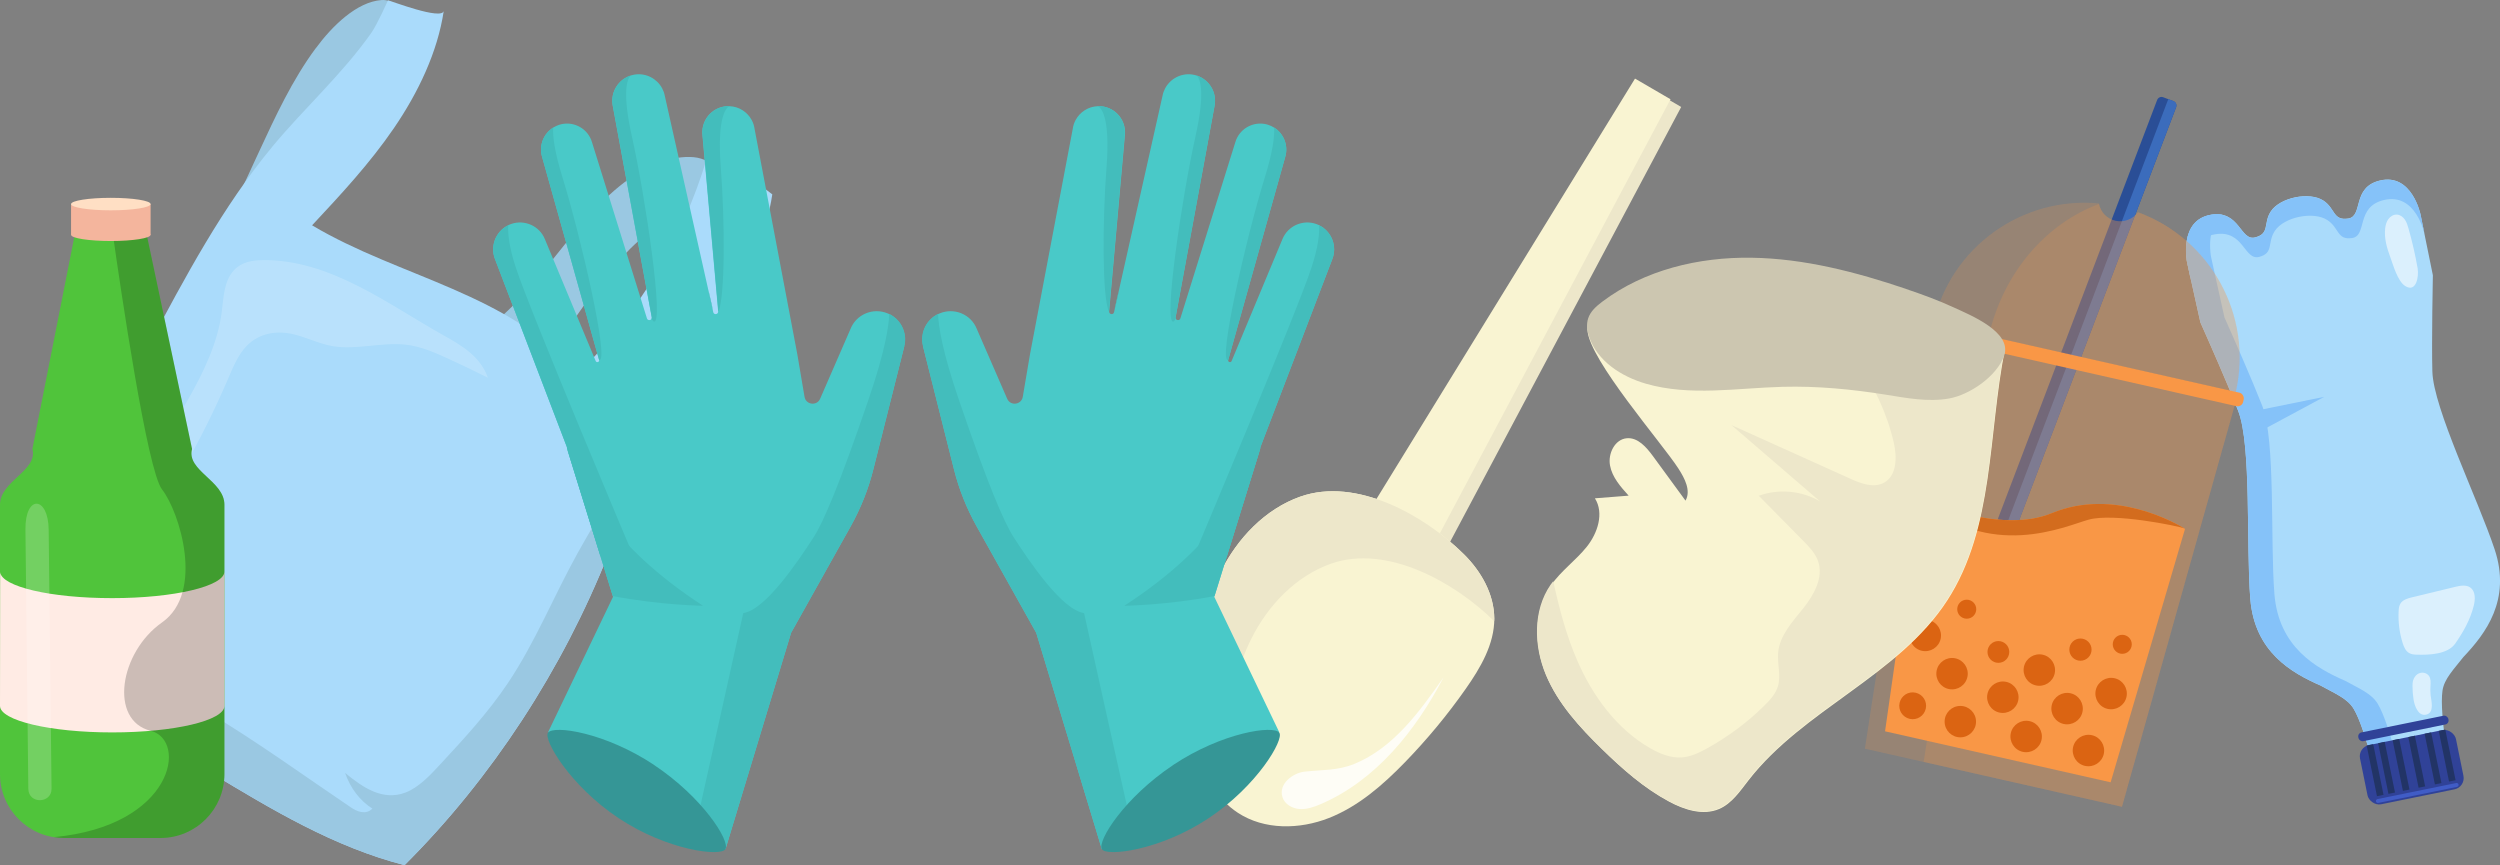
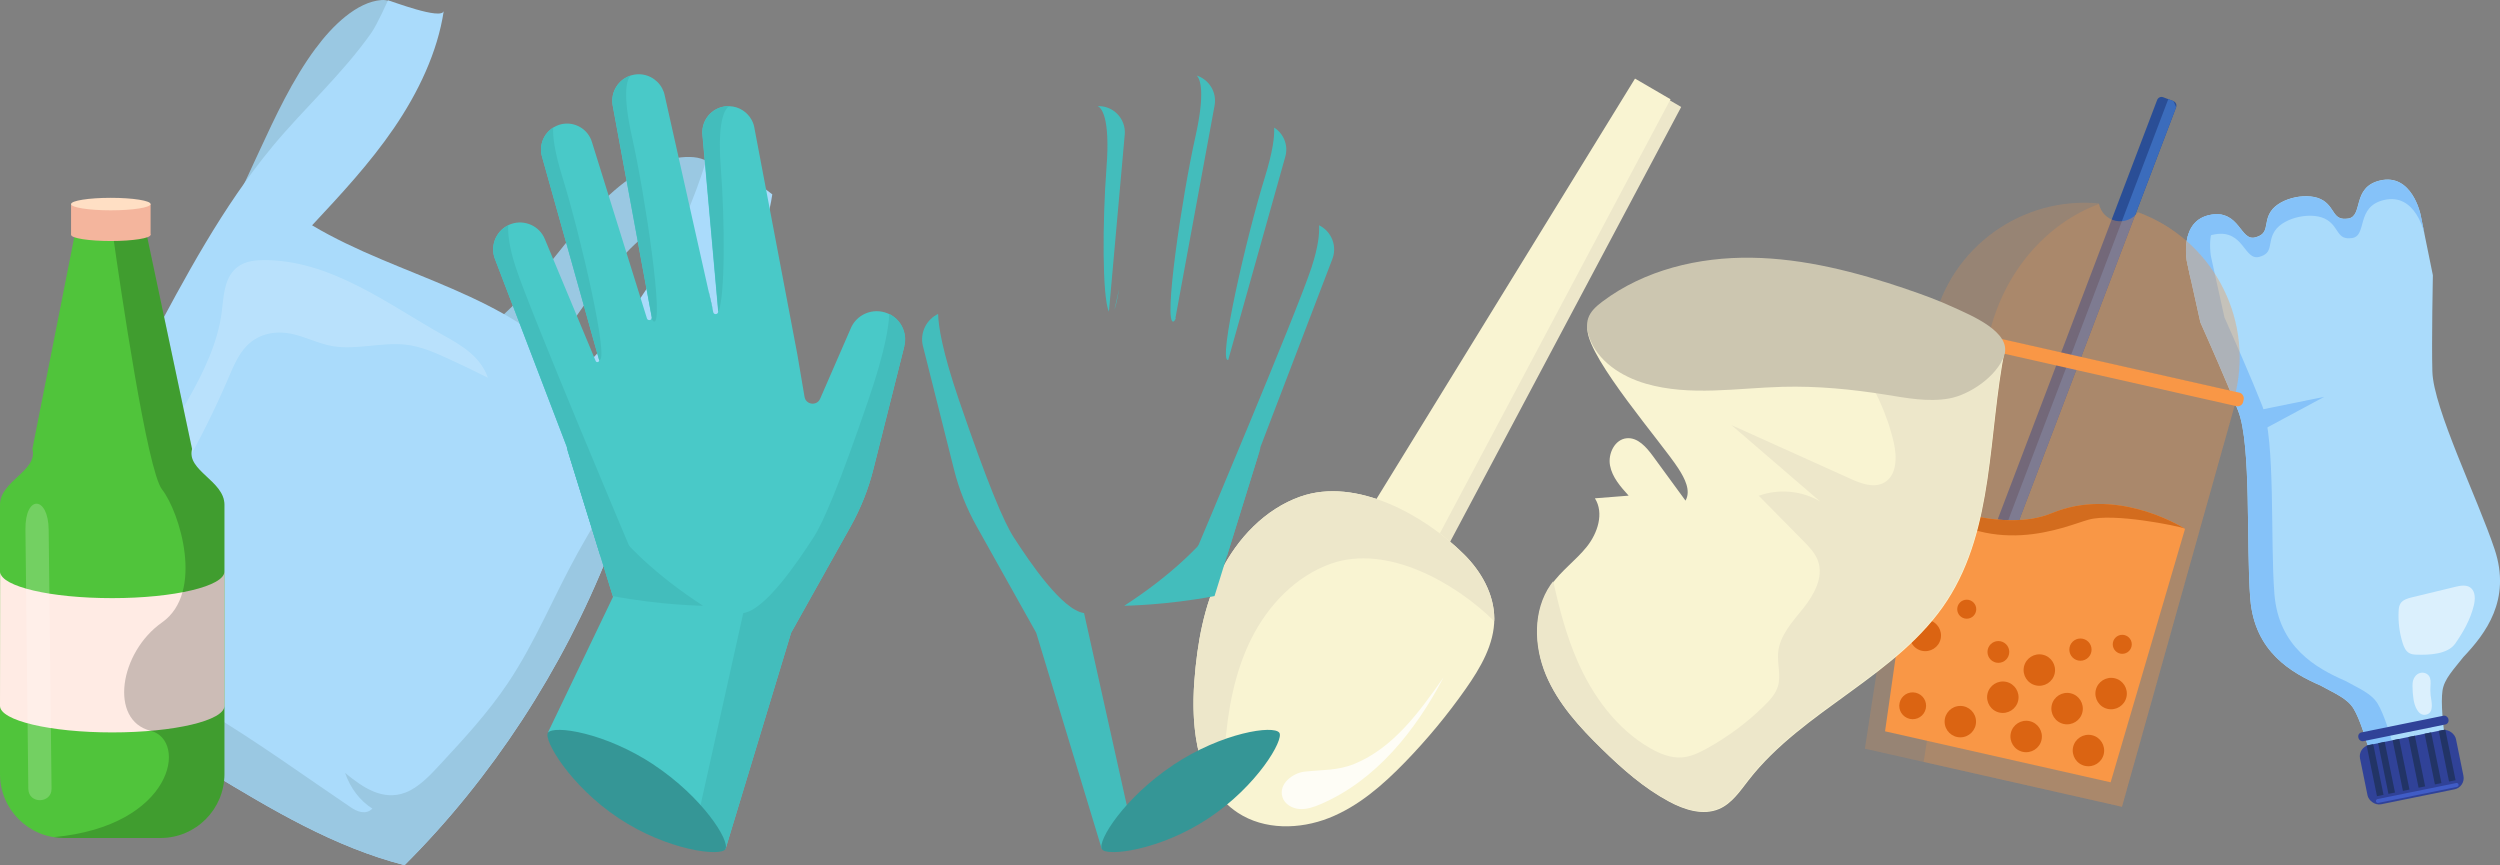
<svg xmlns="http://www.w3.org/2000/svg" viewBox="0 0 452.03 156.43">
  <rect x="0" y="0" width="452.03" height="156.43" fill="#808080" stroke="none" />
  <defs>
    <style>
      .cls-1 {
        fill: #2a4e96;
      }

      .cls-2 {
        fill: #f4b59d;
      }

      .cls-3 {
        fill: #405cc6;
      }

      .cls-4 {
        fill: #223466;
      }

      .cls-5, .cls-6 {
        fill: #f99746;
      }

      .cls-7 {
        opacity: .18;
      }

      .cls-7, .cls-8, .cls-9, .cls-10 {
        fill: #fff;
      }

      .cls-11, .cls-6, .cls-10 {
        opacity: .2;
      }

      .cls-11, .cls-10 {
        mix-blend-mode: overlay;
      }

      .cls-12 {
        fill: #db6412;
      }

      .cls-13 {
        isolation: isolate;
      }

      .cls-14 {
        fill: #d36c1e;
      }

      .cls-15 {
        fill: #85c2f9;
      }

      .cls-16 {
        fill: #304298;
      }

      .cls-17 {
        fill: #43bdbc;
      }

      .cls-8 {
        opacity: .8;
      }

      .cls-18 {
        fill: #f9f4d2;
      }

      .cls-19 {
        fill: #aadbfb;
      }

      .cls-20 {
        fill: #ffebe4;
      }

      .cls-21 {
        fill: #9ac8e2;
      }

      .cls-22 {
        fill: #ede7ca;
      }

      .cls-23 {
        fill: #50c43b;
      }

      .cls-24 {
        fill: #ccc6b0;
      }

      .cls-9 {
        opacity: .58;
      }

      .cls-25 {
        fill: #ffdfc4;
      }

      .cls-26 {
        fill: #359696;
      }

      .cls-27 {
        fill: #3b6cbc;
      }

      .cls-28 {
        fill: #49c9c8;
      }
    </style>
  </defs>
  <g class="cls-13">
    <g id="Layer_2" data-name="Layer 2">
      <g id="Layer_1-2" data-name="Layer 1">
        <g>
          <g>
            <path class="cls-19" d="M419.69,124.02c2.45,1.36,4.75,2.27,5.87,4.13,2.32,3.83,4.8,15.58,4.8,15.58l12.94-2.63s-2.31-11.78-1.67-16.21c.31-2.16,2.07-3.89,3.79-6.1,4-4.22,8.68-10.32,5.64-19.46-3.04-9.14-11.07-25.47-11.26-32.15-.15-5.22,.09-17.42,.09-17.42l-2.23-10.95s-1.54-7.57-7.36-6.17c-5.11,1.23-2.95,6.46-5.73,6.87s-2.31-1.82-4.47-3.24c-2.52-1.66-7.83-.58-9.5,1.93-1.43,2.15-.13,4.02-2.85,4.72-2.71,.7-2.78-4.96-7.96-4.09-5.9,.99-4.36,8.55-4.36,8.55l2.42,10.91c1.43,3.21,4.94,11.14,6.84,16.01,2.43,6.22,1.42,24.39,2.19,33.99,.77,9.61,7.46,13.39,12.8,15.71Z" />
            <path class="cls-15" d="M419.68,123.99c2.45,1.36,4.75,2.27,5.87,4.13,2.32,3.83,4.8,15.58,4.8,15.58l4.36-.89s-2.47-11.74-4.8-15.58c-1.13-1.86-3.43-2.77-5.87-4.13-5.33-2.32-12.03-6.11-12.8-15.71-.77-9.61,.24-27.77-2.19-33.99-1.91-4.87-5.41-12.8-6.84-16.01l-2.42-10.91s-1.09-5.36,2.08-7.65c-.59-.13-1.27-.16-2.08-.02-5.9,.99-4.36,8.55-4.36,8.55l2.42,10.91c1.43,3.21,4.94,11.14,6.84,16.01,2.43,6.22,1.42,24.39,2.19,33.99,.77,9.61,7.46,13.39,12.8,15.71Z" />
            <path class="cls-15" d="M400.52,42.36c5.18-.87,5.24,4.79,7.96,4.09,2.71-.7,1.42-2.58,2.85-4.72,1.68-2.51,6.98-3.59,9.5-1.93,2.16,1.42,1.7,3.65,4.47,3.24,2.77-.42,.62-5.65,5.73-6.87,5.82-1.4,7.36,6.17,7.36,6.17l-.71-3.51s-1.54-7.57-7.36-6.17c-5.11,1.23-2.95,6.46-5.73,6.87-2.77,.42-2.31-1.82-4.47-3.24-2.52-1.66-7.83-.58-9.5,1.93-1.43,2.15-.13,4.02-2.85,4.72-2.71,.7-2.78-4.96-7.96-4.09-5.9,.99-4.36,8.55-4.36,8.55l.72,3.51s-1.54-7.57,4.36-8.55Z" />
            <g>
              <rect class="cls-16" x="427.22" y="133.24" width="17.7" height="10.93" rx="2.07" ry="2.07" transform="translate(891.04 187.7) rotate(168.5)" />
              <rect class="cls-16" x="426.26" y="130.89" width="16.61" height="1.62" rx=".73" ry=".73" transform="translate(886.66 174.13) rotate(168.5)" />
              <g>
                <rect class="cls-4" x="441.87" y="131.92" width="1.21" height="9.35" transform="translate(903.3 182.25) rotate(168.5)" />
                <rect class="cls-4" x="439.31" y="132.44" width="1.21" height="9.35" transform="translate(898.34 183.79) rotate(168.5)" />
                <rect class="cls-4" x="436.38" y="133.04" width="1.21" height="9.35" transform="translate(892.64 185.56) rotate(168.5)" />
                <rect class="cls-4" x="433.53" y="133.62" width="1.21" height="9.35" transform="translate(887.13 187.27) rotate(168.5)" />
                <rect class="cls-4" x="430.93" y="134.15" width="1.21" height="9.35" transform="translate(882.07 188.84) rotate(168.5)" />
                <rect class="cls-4" x="428.84" y="134.57" width="1.21" height="9.35" transform="translate(878.03 190.09) rotate(168.5)" />
              </g>
              <path class="cls-3" d="M429.88,144.48l14.24-2.9c.19-.04,.38,.09,.42,.28h0c.04,.19-.09,.38-.28,.42l-14.24,2.9c-.19,.04-.38-.09-.42-.28h0c-.04-.19,.09-.38,.28-.42Z" />
            </g>
            <path class="cls-9" d="M447.28,109.54c.29-1.16,.35-2.62-.62-3.31-.76-.54-1.81-.34-2.72-.12-2.62,.63-5.23,1.27-7.85,1.9-.77,.19-1.62,.43-2.05,1.1-.26,.41-.32,.91-.34,1.4-.1,1.93,.14,3.88,.72,5.73,.23,.73,.55,1.5,1.22,1.86,.41,.22,.88,.26,1.34,.27,2.21,.07,5.59-.04,6.96-2.01,1.47-2.11,2.71-4.31,3.34-6.82Z" />
            <path class="cls-9" d="M439.48,125.63c-.06-.52-.05-1.05-.02-1.58,.04-.64,.09-1.33-.28-1.85-.36-.5-1.07-.69-1.66-.5-.59,.19-1.03,.72-1.2,1.32-.1,.36-.11,.73-.11,1.1,0,.77,.07,1.54,.18,2.3,.15,1.07,.81,3.17,2.32,2.79,1.51-.38,.88-2.54,.76-3.58Z" />
-             <path class="cls-9" d="M437.15,48.58c-.43-2.45-.98-4.87-1.66-7.26-.16-.56-.33-1.13-.66-1.61-.33-.48-.84-.87-1.42-.91-.61-.04-1.21,.32-1.57,.82s-.51,1.12-.58,1.73c-.18,1.73,.3,3.45,.91,5.08,.54,1.46,1.34,4.44,2.74,5.3,2.03,1.25,2.46-1.85,2.23-3.14Z" />
            <polygon class="cls-15" points="420.25 71.75 407.67 74.31 408.44 78.1 420.25 71.75" />
          </g>
          <g>
            <path class="cls-1" d="M392.97,18.28c.44,.17,.67,.67,.5,1.11l-42.52,111.88-.09,.24-3.45-1.31,42.63-112.13c.17-.44,.65-.65,1.09-.49l.92,.35,.92,.35Z" />
-             <path class="cls-27" d="M393.47,19.38l-42.52,111.88-1.72-.66,42.82-112.68,.93,.35c.44,.17,.66,.66,.49,1.1Z" />
+             <path class="cls-27" d="M393.47,19.38l-42.52,111.88-1.72-.66,42.82-112.68,.93,.35Z" />
            <polygon class="cls-6" points="404.21 72.76 383.68 145.88 337.19 135.37 348.79 60.24 404.21 72.76" />
            <polygon class="cls-6" points="404.21 72.76 383.68 145.88 347.82 137.77 359.43 62.64 404.21 72.76" />
            <path class="cls-6" d="M404.26,70.88l-54.7-12.36c3.14-13.91,16.12-23.05,29.95-21.74,0,.03,.01,.06,.02,.1,.3,1.47,1.43,2.69,2.98,3.04s3.17-.3,4.06-1.55c13.05,4.77,20.84,18.6,17.69,32.51Z" />
            <path class="cls-6" d="M404.26,70.88l-44.67-10.09c2.62-11.58,10.47-20.43,19.94-23.91,.3,1.47,1.43,2.69,2.98,3.04s3.17-.3,4.06-1.55c13.05,4.77,20.84,18.6,17.69,32.51Z" />
            <rect class="cls-5" x="346.91" y="64.67" width="59.45" height="2.5" rx="1" ry="1" transform="translate(23.79 -81.4) rotate(12.73)" />
            <path class="cls-5" d="M395.08,95.62l-13.45,45.83-40.79-9.22,6.02-42.15s.02,0,.07,.03c1.07,.49,14.78,6.53,24.05,2.69,11.36-4.71,22.7,1.97,23.98,2.75t.02,.02c.06,.04,.1,.06,.1,.06Z" />
            <g>
              <path class="cls-12" d="M343.47,127.08c.3-1.31,1.59-2.13,2.9-1.83s2.13,1.59,1.83,2.9-1.59,2.13-2.9,1.83-2.13-1.59-1.83-2.9Z" />
-               <circle class="cls-12" cx="352.97" cy="121.83" r="2.84" transform="translate(168.67 446.57) rotate(-79.47)" />
              <circle class="cls-12" cx="361.33" cy="117.88" r="1.97" />
              <path class="cls-12" d="M345.34,114.27c.35-1.53,1.87-2.49,3.4-2.15s2.49,1.87,2.15,3.4-1.87,2.49-3.4,2.15-2.49-1.87-2.15-3.4Z" />
              <circle class="cls-12" cx="355.61" cy="110.15" r="1.72" />
              <circle class="cls-12" cx="383.73" cy="116.5" r="1.72" />
              <path class="cls-12" d="M365.96,120.53c.35-1.53,1.87-2.49,3.4-2.15s2.49,1.87,2.15,3.4-1.87,2.49-3.4,2.15-2.49-1.87-2.15-3.4Z" />
              <path class="cls-12" d="M378.94,124.78c.35-1.53,1.87-2.49,3.4-2.15s2.49,1.87,2.15,3.4-1.87,2.49-3.4,2.15-2.49-1.87-2.15-3.4Z" />
              <circle class="cls-12" cx="354.45" cy="130.48" r="2.84" />
              <path class="cls-12" d="M359.36,125.44c.35-1.53,1.87-2.49,3.4-2.15s2.49,1.87,2.15,3.4c-.35,1.53-1.87,2.49-3.4,2.15s-2.49-1.87-2.15-3.4Z" />
              <path class="cls-12" d="M363.58,132.54c.35-1.53,1.87-2.49,3.4-2.15s2.49,1.87,2.15,3.4-1.87,2.49-3.4,2.15-2.49-1.87-2.15-3.4Z" />
              <path class="cls-12" d="M370.98,127.5c.35-1.53,1.87-2.49,3.4-2.15s2.49,1.87,2.15,3.4-1.87,2.49-3.4,2.15-2.49-1.87-2.15-3.4Z" />
              <circle class="cls-12" cx="376.17" cy="117.46" r="2.01" />
              <path class="cls-12" d="M374.84,135.08c.35-1.53,1.87-2.49,3.4-2.15s2.49,1.87,2.15,3.4c-.35,1.53-1.87,2.49-3.4,2.15s-2.49-1.87-2.15-3.4Z" />
            </g>
            <path class="cls-14" d="M394.96,95.54c-1.31-.47-12.79-2.83-17.31-1.58-4.29,1.19-17.86,7.57-30.73-3.86,1.07,.49,14.78,6.53,24.05,2.69,11.36-4.71,22.7,1.97,23.98,2.75Z" />
          </g>
          <g>
            <path class="cls-21" d="M57.08,8.73c-4.23,5.72-7.28,12.3-10.29,18.8-1.29,2.78-2.57,5.57-3.86,8.35-1.82,3.94-3.65,7.9-5.06,11.98,9-8.84,18-17.68,27.01-26.52,2.96-2.91,6.08-6.05,7.51-10.06,1.44-4.03,.95-11.59-3.42-11.27-4.45,.33-8.88,4.65-11.88,8.72Z" />
            <path class="cls-21" d="M113.6,32.45c-4.66,3.34-8.56,8.08-12.32,12.79s-7.52,9.55-12.03,13.22c2.32,3.38,5.09,6.3,8.23,8.67,2.22-3.37,4.47-6.7,6.77-10,3.41-4.89,6.96-9.78,11.25-13.61,4.3-3.84,9.48-6.57,14.32-6.36,1.38,.06,2.76,.34,4.16-.18,.26-.1,.54-.24,.68-.52,.24-.45-.02-.91-.28-1.23-2.25-2.79-5.26-6.5-8.96-6.81-3.89-.32-8.16,1.4-11.83,4.03Z" />
            <path class="cls-19" d="M49.22,26.55c-8.94,10.79-15.72,23.5-22.39,36.05C17.07,80.93,7.23,99.48,1.09,119.12c-.23,.75-.47,1.57-.27,2.23,.26,.88,1.15,1.16,1.95,1.37,25.45,6.66,44.88,27.17,70.38,33.71,15.72-15.66,28.59-35.36,36.96-56.55,3.68-9.33,6.53-18.99,11.2-27.91,6.43-12.28,16.4-23.55,18.33-36.83-3.55-2.83-7.58-4.95-11.91-6.26-4.37,14.51-12.63,28.27-23.22,38.67-12.24-14.54-32.22-17.35-48.08-26.81,5.2-5.57,10.43-11.18,14.81-17.59,4.38-6.41,7.89-13.74,9-21.2-.27,1.81-9.71-1.86-10.09-1.89,0,0-1.94,4.37-3.01,5.89-5.31,7.52-12.1,13.58-17.91,20.58Z" />
            <path class="cls-21" d="M73.14,156.43c15.72-15.66,28.59-35.36,36.96-56.55,3.68-9.33,6.53-18.99,11.2-27.91,.93-1.78,1.94-3.54,2.98-5.29-4.07,3.71-7.55,8.39-10.01,13.55-1.38,2.9-2.45,5.93-3.81,8.84-1.76,3.76-3.99,7.27-6,10.9-4.32,7.79-7.68,16.16-12.62,23.53-3.59,5.36-7.92,10.04-12.23,14.69-1.89,2.05-3.9,4.17-6.24,5.09-4.18,1.64-7.89-.99-10.97-3.53,.96,2.77,2.69,5.04,4.93,6.45-1.19,1.22-2.79,.53-3.92-.24-16.87-11.4-33.35-24.18-53.26-29.15-2.64-.66-5.55-1.14-8.32,.36-.05,.03-.09,.06-.14,.09-.2,.62-.4,1.24-.59,1.86-.23,.75-.47,1.57-.27,2.23,.26,.88,1.15,1.16,1.95,1.37,25.45,6.66,44.88,27.17,70.38,33.71Z" />
            <path class="cls-7" d="M47.43,47.04c-1.76,.02-3.75,.31-5.17,1.87-1.78,1.96-1.83,4.9-2.16,7.48-.69,5.51-3.27,10.89-6.12,15.89-2.85,5-6.05,9.83-8.29,15.12-.19,.46-.38,.94-.4,1.41-.04,1.26,1.21,1.83,2.32,1.59,2.32-.51,4.1-3.16,5.49-5.59,3.05-5.33,5.79-10.84,8.2-16.47,.89-2.08,1.8-4.28,3.35-5.85,2.28-2.31,5.4-2.68,7.99-2.15,2.59,.53,4.92,1.81,7.53,2.25,4.23,.72,8.92-.76,13.21-.27,2.61,.3,5,1.32,7.33,2.38,2.53,1.15,5.03,2.35,7.51,3.6-1.37-3.85-4.77-5.86-8-7.65-10.01-5.58-20.49-13.77-32.81-13.62Z" />
          </g>
          <g>
            <g>
              <polygon class="cls-22" points="256.76 108.2 244.87 101.28 297.56 15.6 303.98 19.34 256.76 108.2" />
              <polygon class="cls-18" points="254.83 106.81 242.93 99.89 295.63 14.21 302.05 17.95 254.83 106.81" />
              <path class="cls-18" d="M235.14,89.78c-6.4,2.26-11.42,7.56-14.44,13.64-3.02,6.08-4.23,12.9-4.74,19.67-.67,8.78,.5,19.04,7.86,23.87,4.78,3.14,11.16,3.04,16.48,.94,5.32-2.1,9.74-5.96,13.73-10.07,4-4.12,7.68-8.56,10.98-13.26,2.68-3.82,5.2-8.09,5.18-12.75-.03-4.39-2.37-8.51-5.49-11.6-7.08-7.03-19.46-14-29.55-10.43Z" />
              <path class="cls-22" d="M221.47,135.23c.52-6.77,1.72-13.59,4.75-19.67,3.02-6.08,8.04-11.38,14.44-13.64,10.07-3.56,22.42,3.38,29.51,10.4,0-.16,.01-.33,.01-.5-.03-4.39-2.37-8.51-5.49-11.6-7.08-7.03-19.46-14-29.55-10.43-6.4,2.26-11.42,7.56-14.44,13.64-3.02,6.08-4.23,12.9-4.74,19.67-.6,7.86,.28,16.9,5.75,22.18-.48-3.32-.49-6.78-.24-10.04Z" />
              <path class="cls-8" d="M231.88,144.13c.39,1.27,1.75,2.05,3.07,2.15,1.32,.1,2.62-.36,3.84-.88,9.98-4.28,17.2-13.31,22.23-22.94-4.35,6.23-9.08,12.76-16.11,15.65-3.1,1.27-5.89,1.05-9.08,1.42-2.01,.24-4.71,2.15-3.95,4.6Z" />
            </g>
            <g>
              <path class="cls-18" d="M287.03,59.68c.29,5.38,13.56,20.52,16.46,25.06,1.12,1.75,2.3,3.97,1.27,5.78-1.96-2.68-3.92-5.36-5.88-8.04-1.19-1.62-2.74-3.42-4.74-3.24-2.16,.19-3.43,2.78-3.03,4.92,.39,2.13,1.92,3.86,3.37,5.46-2.03,.16-4.07,.32-6.1,.48,1.69,2.68,.5,6.3-1.48,8.77s-4.66,4.35-6.46,6.96c-3.21,4.66-3.04,11.02-.87,16.24,2.18,5.22,6.1,9.49,10.15,13.44,3.66,3.57,7.54,7,12.05,9.42,2.78,1.5,6.15,2.59,9.06,1.35,2.32-.99,3.8-3.23,5.35-5.22,9.96-12.81,27.08-18.88,35.91-32.49,8.53-13.14,7.36-30.05,10.43-45.41-.37,1.86-36.67-10.47-39.92-11.4-3.28-.94-6.61-1.76-9.98-2.32-1.41-.23-3.87-1.03-5.26-.67-2.15,.56-1.17,.43-2.56,1.96-4.24,4.69-18.11,2.62-17.78,8.94Z" />
              <path class="cls-22" d="M352.02,108.46c8.53-13.14,7.36-30.05,10.43-45.41-.32,1.61-27.52-7.4-36.96-10.46,7.43,7.96,14.52,16.84,16.93,27.46,.59,2.59,.58,5.91-1.74,7.21-1.86,1.05-4.17,.18-6.11-.7-7.17-3.23-14.34-6.46-21.51-9.7,5.35,4.6,10.69,9.21,16.04,13.81-3.3-1.96-7.49-2.34-11.09-1.03,2.68,2.71,5.35,5.42,8.03,8.14,1.08,1.09,2.18,2.23,2.69,3.68,1.03,2.94-.74,6.1-2.68,8.53-1.95,2.44-4.26,4.9-4.54,8.01-.18,2.02,.54,4.1-.03,6.05-.41,1.4-1.43,2.52-2.47,3.54-3.08,3.04-6.59,5.65-10.38,7.74-1.42,.78-2.92,1.5-4.54,1.62-2,.14-3.95-.66-5.69-1.65-6.09-3.49-10.44-9.47-13.23-15.9-1.99-4.58-3.26-9.43-4.32-14.32-.17,.21-.33,.43-.49,.65-3.21,4.66-3.04,11.02-.87,16.24,2.18,5.22,6.1,9.49,10.15,13.44,3.66,3.57,7.54,7,12.05,9.42,2.78,1.5,6.15,2.59,9.06,1.35,2.32-.99,3.8-3.23,5.35-5.22,9.96-12.81,27.08-18.88,35.91-32.49Z" />
              <path class="cls-24" d="M344.64,52.24c-9.04-3.06-18.41-5.5-27.95-5.64-9.54-.14-19.35,2.2-26.97,7.94-1.07,.81-2.14,1.74-2.56,3.02-.36,1.09-.19,2.29,.18,3.37,1.48,4.37,5.84,7.17,10.27,8.45,7.96,2.3,16.45,.78,24.73,.56,6.22-.16,12.45,.43,18.6,1.42,3.81,.61,7.7,1.37,11.49,.69,3.69-.66,8.61-3.98,9.94-7.73,1.52-4.3-6.19-7.38-9.08-8.72-2.81-1.3-5.72-2.36-8.65-3.35Z" />
            </g>
          </g>
          <g>
            <g>
              <path class="cls-28" d="M163.51,62.61l-5.6,22.26c-.9,3.6-2.29,7.07-4.1,10.31l-10.77,19.24-11.84,39.04-.03,.09-32.08-21.14,11.75-24.49-.04-.14-2.26-7.29-6-19.35-.04-.31-12.97-33.91c-.97-2.37,.08-5.08,2.37-6.2,.02-.02,.05-.03,.07-.04,2.37-1.1,5.16-.13,6.35,2.13,.07,.13,.13,.27,.19,.41l9.2,22.06c.16,.37,.72,.18,.61-.21l-10.32-36.75c-.58-2.05,.3-4.17,2.02-5.25,.34-.21,.71-.38,1.1-.51,2.2-.69,4.53,.32,5.57,2.29,.14,.27,.26,.56,.35,.87l9.93,31.84c.13,.43,.68,.4,.83,.07,.04-.07,.05-.17,.03-.27l-7.06-38.32c-.41-2.38,1.01-4.63,3.22-5.37h0c.25-.08,.52-.15,.79-.19,2.06-.31,4.02,.75,4.95,2.5,.22,.41,.38,.85,.47,1.33l7.81,34.84s0,.03,0,.04l.87,3.87s0,0,0,0l.08,.37c.1,.54,.88,.45,.89-.07h0v-.04l-2.87-32.12c-.15-2.79,2.12-5.1,4.91-5h0c1.74,.06,3.26,1.06,4.04,2.53,.26,.48,.43,1.02,.51,1.6l7.73,40.76,1.3,7.67c.25,1.45,2.24,1.69,2.82,.34l5.47-12.57c1.04-2.7,4.11-3.98,6.77-2.85,.07,.03,.14,.06,.2,.09,1.01,.49,1.8,1.27,2.3,2.21,.57,1.08,.76,2.37,.44,3.63Z" />
              <path class="cls-17" d="M127.12,109.53s-7.61-.09-16.32-1.75l-8.26-26.64c2.55,6.33,7.41,17.26,24.58,28.39Z" />
              <path class="cls-17" d="M113.85,98.93l-5.31,1.57-6-19.35-.04-.31-12.97-33.91c-.97-2.37,.08-5.08,2.37-6.2-.1,1.5,.14,3.88,1.35,7.6,2.64,8.08,20.6,50.6,20.6,50.6Z" />
              <path class="cls-17" d="M163.51,62.61l-5.6,22.26c-.9,3.6-2.29,7.07-4.1,10.31l-10.77,19.24-11.84,39.04-5.14-5.14,8.33-37.47c3.95-.54,9.81-9.19,12.73-13.72,1.79-2.77,4.71-9.67,9.87-24.74,3.03-8.85,3.73-13.39,3.79-15.63,1.01,.49,1.8,1.27,2.3,2.21,.57,1.08,.76,2.37,.44,3.63Z" />
              <path class="cls-26" d="M118.25,138.31c8.82,5.87,13.76,13.71,12.92,15.22-.78,1.4-10.5,.27-19.32-5.6-8.82-5.87-13.64-14.21-12.77-15.44,1.01-1.43,10.35-.05,19.17,5.81Z" />
              <path class="cls-17" d="M108.32,65.07l-10.32-36.75c-.58-2.05,.3-4.17,2.02-5.25-.09,1.61,.24,4.35,1.68,8.99,3.31,10.67,8.58,33.58,6.62,33.02Z" />
              <path class="cls-17" d="M118.23,58.14c-.11-.04-.25-.22-.41-.52,.04-.07,.05-.17,.03-.27l-7.06-38.32c-.41-2.38,1.01-4.63,3.22-5.37-.61,.66-1.55,2.98,.25,11.03,2.44,10.9,5.87,34.16,3.96,33.44Z" />
              <path class="cls-17" d="M128.04,52.18l.87,3.87c-.28-.76-.58-2.12-.87-3.87Z" />
              <path class="cls-17" d="M130.33,30.3c.75,9.77,.78,23.5-.44,26.05v-.04l-2.87-32.12c-.15-2.79,2.12-5.1,4.91-5-.56,.23-2.32,1.71-1.6,11.11Z" />
            </g>
            <g>
-               <path class="cls-28" d="M166.89,62.61l5.6,22.26c.9,3.6,2.29,7.07,4.1,10.31l10.77,19.24,11.84,39.04,.03,.09,32.08-21.14-11.75-24.49,.04-.14,2.26-7.29,6-19.35,.04-.31,12.97-33.91c.97-2.37-.08-5.08-2.37-6.2-.02-.02-.05-.03-.07-.04-2.37-1.1-5.16-.13-6.35,2.13-.07,.13-.13,.27-.19,.41l-9.2,22.06c-.16,.37-.72,.18-.61-.21l10.32-36.75c.58-2.05-.3-4.17-2.02-5.25-.34-.21-.71-.38-1.1-.51-2.2-.69-4.53,.32-5.57,2.29-.14,.27-.26,.56-.35,.87l-9.93,31.84c-.13,.43-.68,.4-.83,.07-.04-.07-.05-.17-.03-.27l7.06-38.32c.41-2.38-1.01-4.63-3.22-5.37h0c-.25-.08-.52-.15-.79-.19-2.06-.31-4.02,.75-4.95,2.5-.22,.41-.38,.85-.47,1.33l-7.81,34.84s0,.03,0,.04l-.87,3.87s0,0,0,0l-.08,.37c-.1,.54-.88,.45-.89-.07h0v-.04l2.87-32.12c.15-2.79-2.12-5.1-4.91-5h0c-1.74,.06-3.26,1.06-4.04,2.53-.26,.48-.43,1.02-.51,1.6l-7.73,40.76-1.3,7.67c-.25,1.45-2.24,1.69-2.82,.34l-5.47-12.57c-1.04-2.7-4.11-3.98-6.77-2.85-.07,.03-.14,.06-.2,.09-1.01,.49-1.8,1.27-2.3,2.21-.57,1.08-.76,2.37-.44,3.63Z" />
              <path class="cls-17" d="M203.28,109.53s7.61-.09,16.32-1.75l8.26-26.64c-2.55,6.33-7.41,17.26-24.58,28.39Z" />
              <path class="cls-17" d="M216.55,98.93l5.31,1.57,6-19.35,.04-.31,12.97-33.91c.97-2.37-.08-5.08-2.37-6.2,.1,1.5-.14,3.88-1.35,7.6-2.64,8.08-20.6,50.6-20.6,50.6Z" />
              <path class="cls-17" d="M166.89,62.61l5.6,22.26c.9,3.6,2.29,7.07,4.1,10.31l10.77,19.24,11.84,39.04,5.14-5.14-8.33-37.47c-3.95-.54-9.81-9.19-12.73-13.72-1.79-2.77-4.71-9.67-9.87-24.74-3.03-8.85-3.73-13.39-3.79-15.63-1.01,.49-1.8,1.27-2.3,2.21-.57,1.08-.76,2.37-.44,3.63Z" />
              <path class="cls-26" d="M212.15,138.31c-8.82,5.87-13.76,13.71-12.92,15.22,.78,1.4,10.5,.27,19.32-5.6,8.82-5.87,13.64-14.21,12.77-15.44-1.01-1.43-10.35-.05-19.17,5.81Z" />
              <path class="cls-17" d="M222.08,65.07l10.32-36.75c.58-2.05-.3-4.17-2.02-5.25,.09,1.61-.24,4.35-1.68,8.99-3.31,10.67-8.58,33.58-6.62,33.02Z" />
              <path class="cls-17" d="M212.18,58.14c.11-.04,.25-.22,.41-.52-.04-.07-.05-.17-.03-.27l7.06-38.32c.41-2.38-1.01-4.63-3.22-5.37,.61,.66,1.55,2.98-.25,11.03-2.44,10.9-5.87,34.16-3.96,33.44Z" />
              <path class="cls-17" d="M202.36,52.18l-.87,3.87c.28-.76,.58-2.12,.87-3.87Z" />
              <path class="cls-17" d="M200.07,30.3c-.75,9.77-.78,23.5,.44,26.05v-.04l2.87-32.12c.15-2.79-2.12-5.1-4.91-5,.56,.23,2.32,1.71,1.6,11.11Z" />
            </g>
          </g>
          <g>
            <path class="cls-23" d="M34.72,81.21s.01,0,.01,0l-8.22-38.85H13.53l-7.68,38.85s.01,0,.01,0c1.03,3.89-5.86,5.74-5.86,10.05v48.7c0,6.39,5.18,11.56,11.56,11.56H29.01c6.39,0,11.57-5.18,11.57-11.56v-48.7c0-4.31-6.89-6.16-5.86-10.05h0Z" />
            <path class="cls-20" d="M20.29,132.43c11.21,0,20.29-2.15,20.29-4.8v-24.29c0,2.65-9.08,4.81-20.29,4.81S.31,106.06,.03,103.46l-.03,24.17c0,2.66,9.08,4.8,20.29,4.8Z" />
            <path class="cls-10" d="M9.32,142.61l-.52-46.86c-.07-6.08-4.27-6.38-4.2,0l.52,46.86c.03,2.83,4.23,2.7,4.2,0Z" />
            <path class="cls-11" d="M29.01,151.52c6.39,0,11.57-5.18,11.57-11.56v-48.7c0-4.31-6.89-6.16-5.86-10.05,0,0,.01,0,.01,0l-8.22-38.85h-6.1c1.38,9.72,6.21,42.73,8.89,46.14,3.15,4.01,7.73,18.6,0,24.04-7.73,5.44-9.59,17.71-2.08,19.59,6.81,1.7,4.16,17.23-17.48,19.23,.6,.09,1.2,.16,1.82,.16H29.01Z" />
            <path class="cls-2" d="M27.23,42.45c0,.62-3.22,1.13-7.19,1.13s-7.19-.51-7.19-1.13,3.22-1.13,7.19-1.13,7.19,.5,7.19,1.13h0Z" />
            <rect class="cls-2" x="12.85" y="36.9" width="14.38" height="5.55" />
            <path class="cls-25" d="M27.23,36.9c0,.62-3.22,1.13-7.19,1.13s-7.19-.51-7.19-1.13,3.22-1.13,7.19-1.13,7.19,.51,7.19,1.13h0Z" />
          </g>
        </g>
      </g>
    </g>
  </g>
</svg>